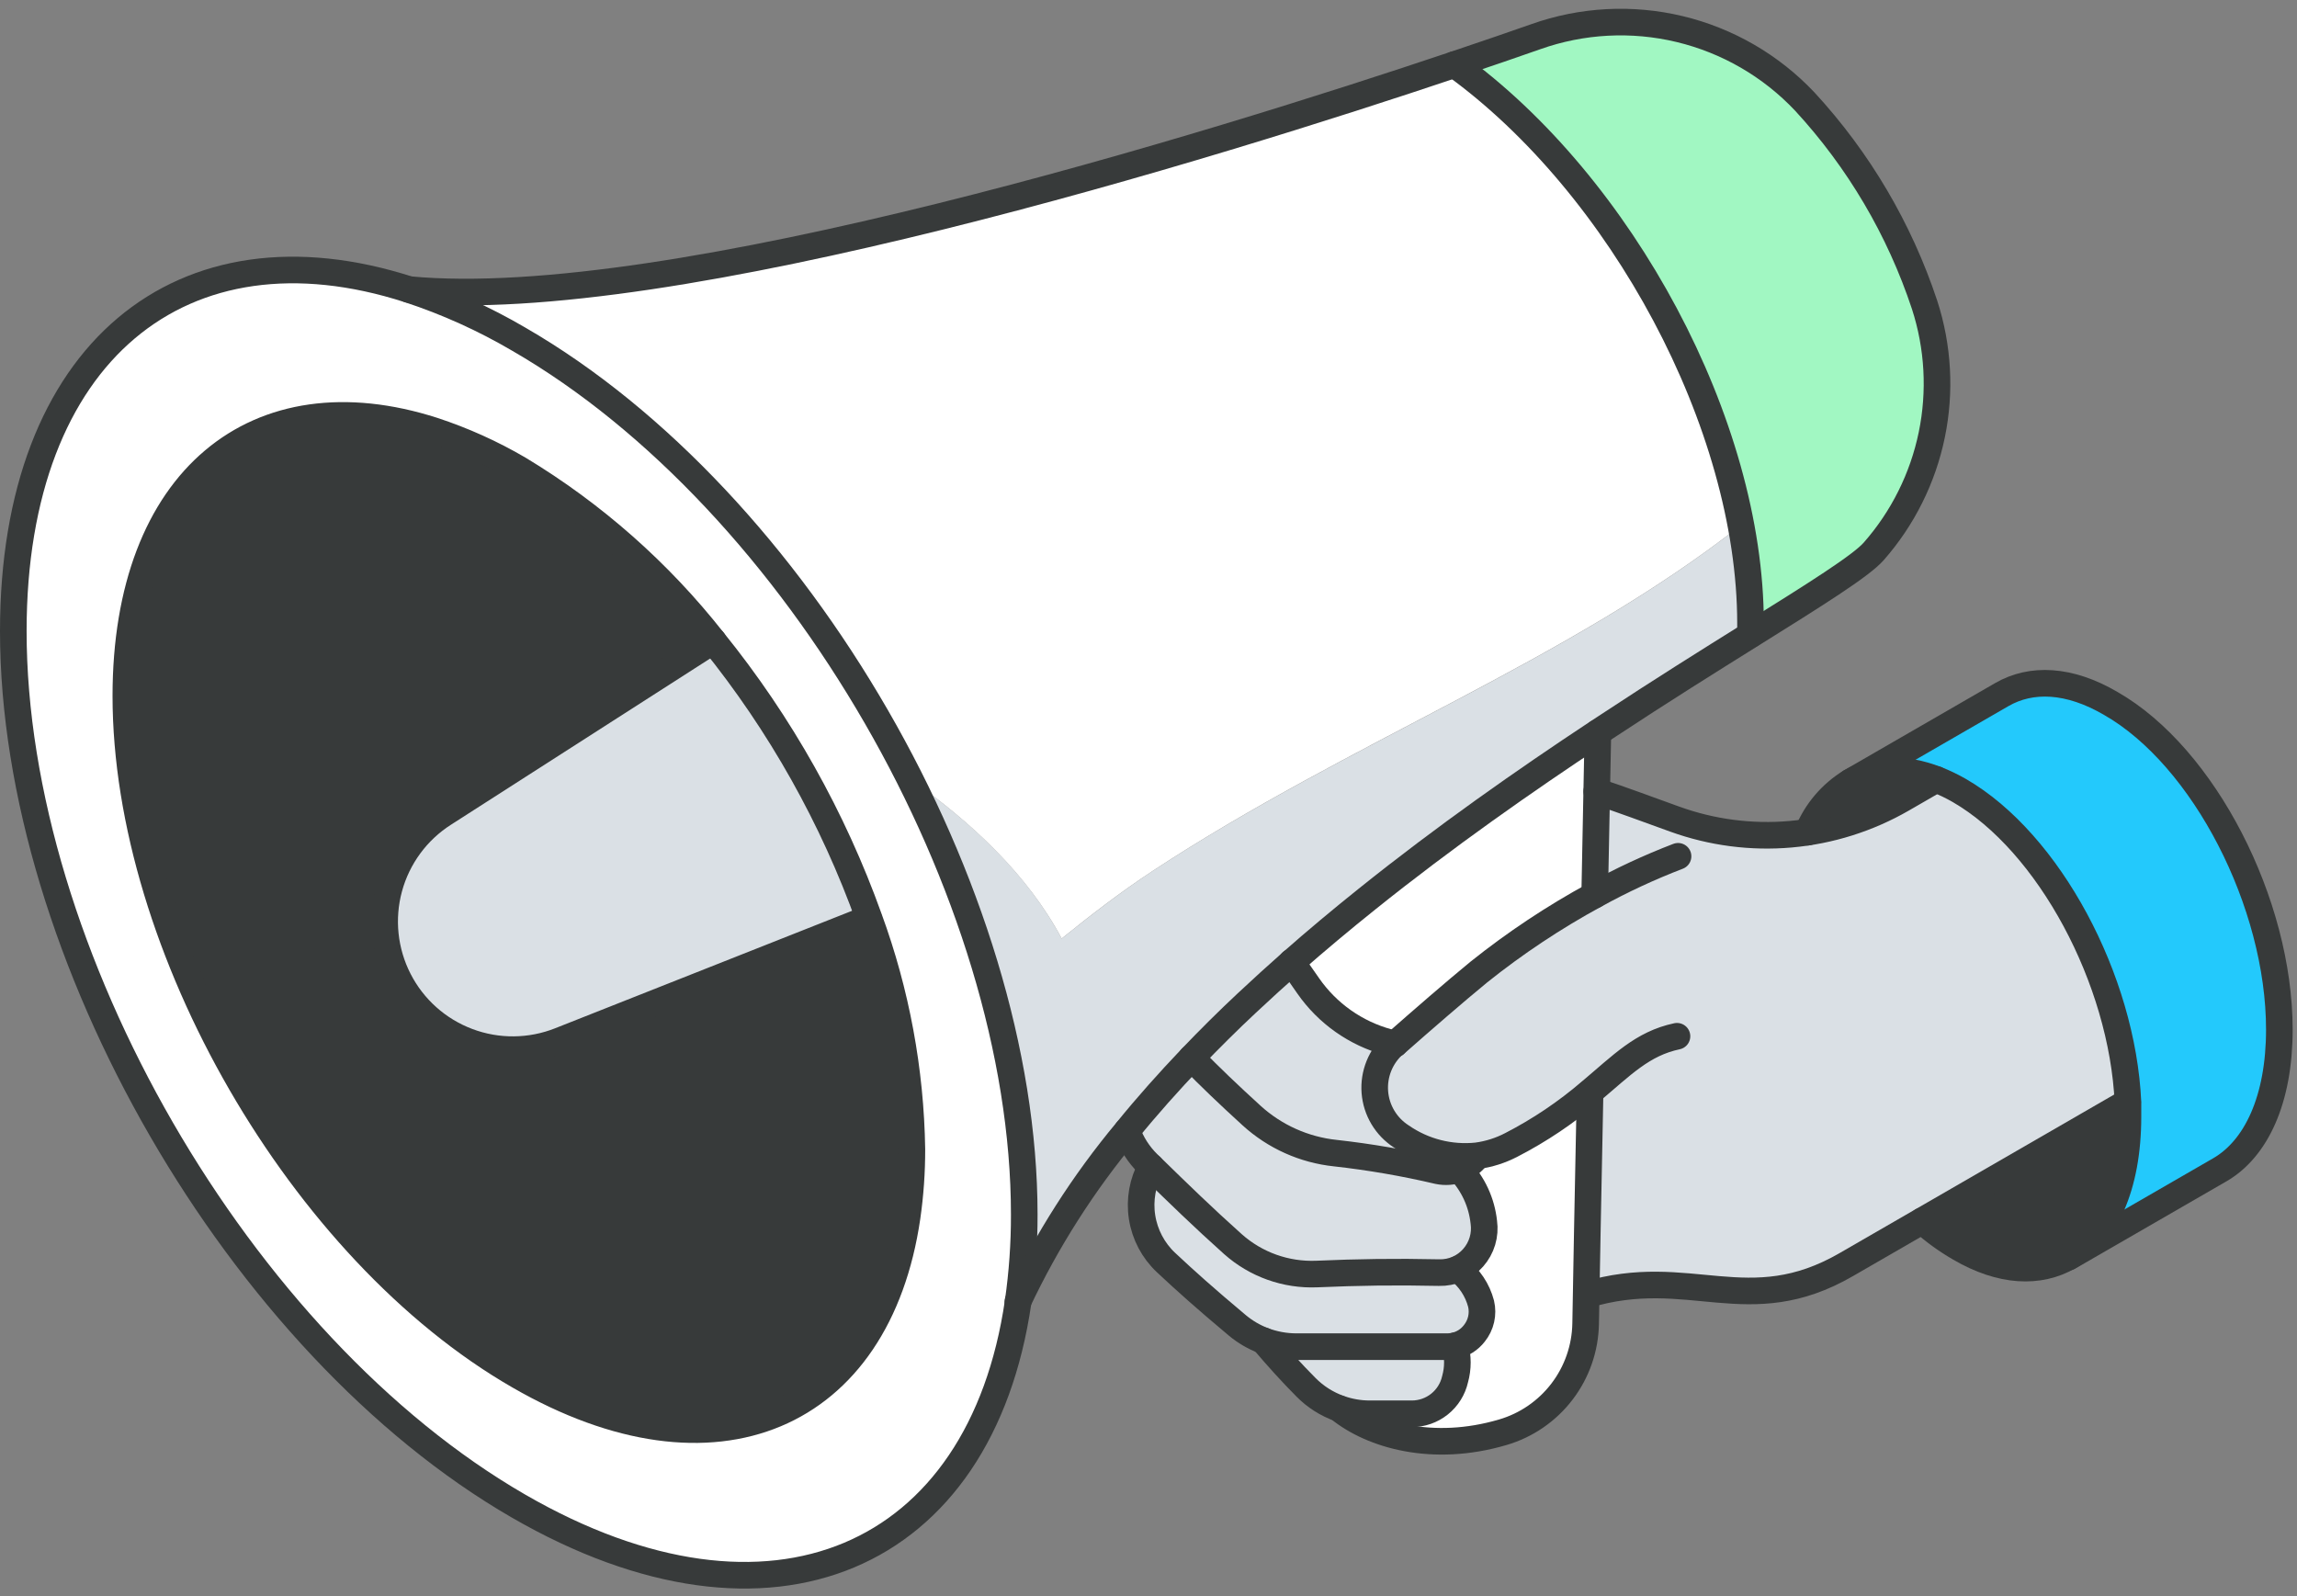
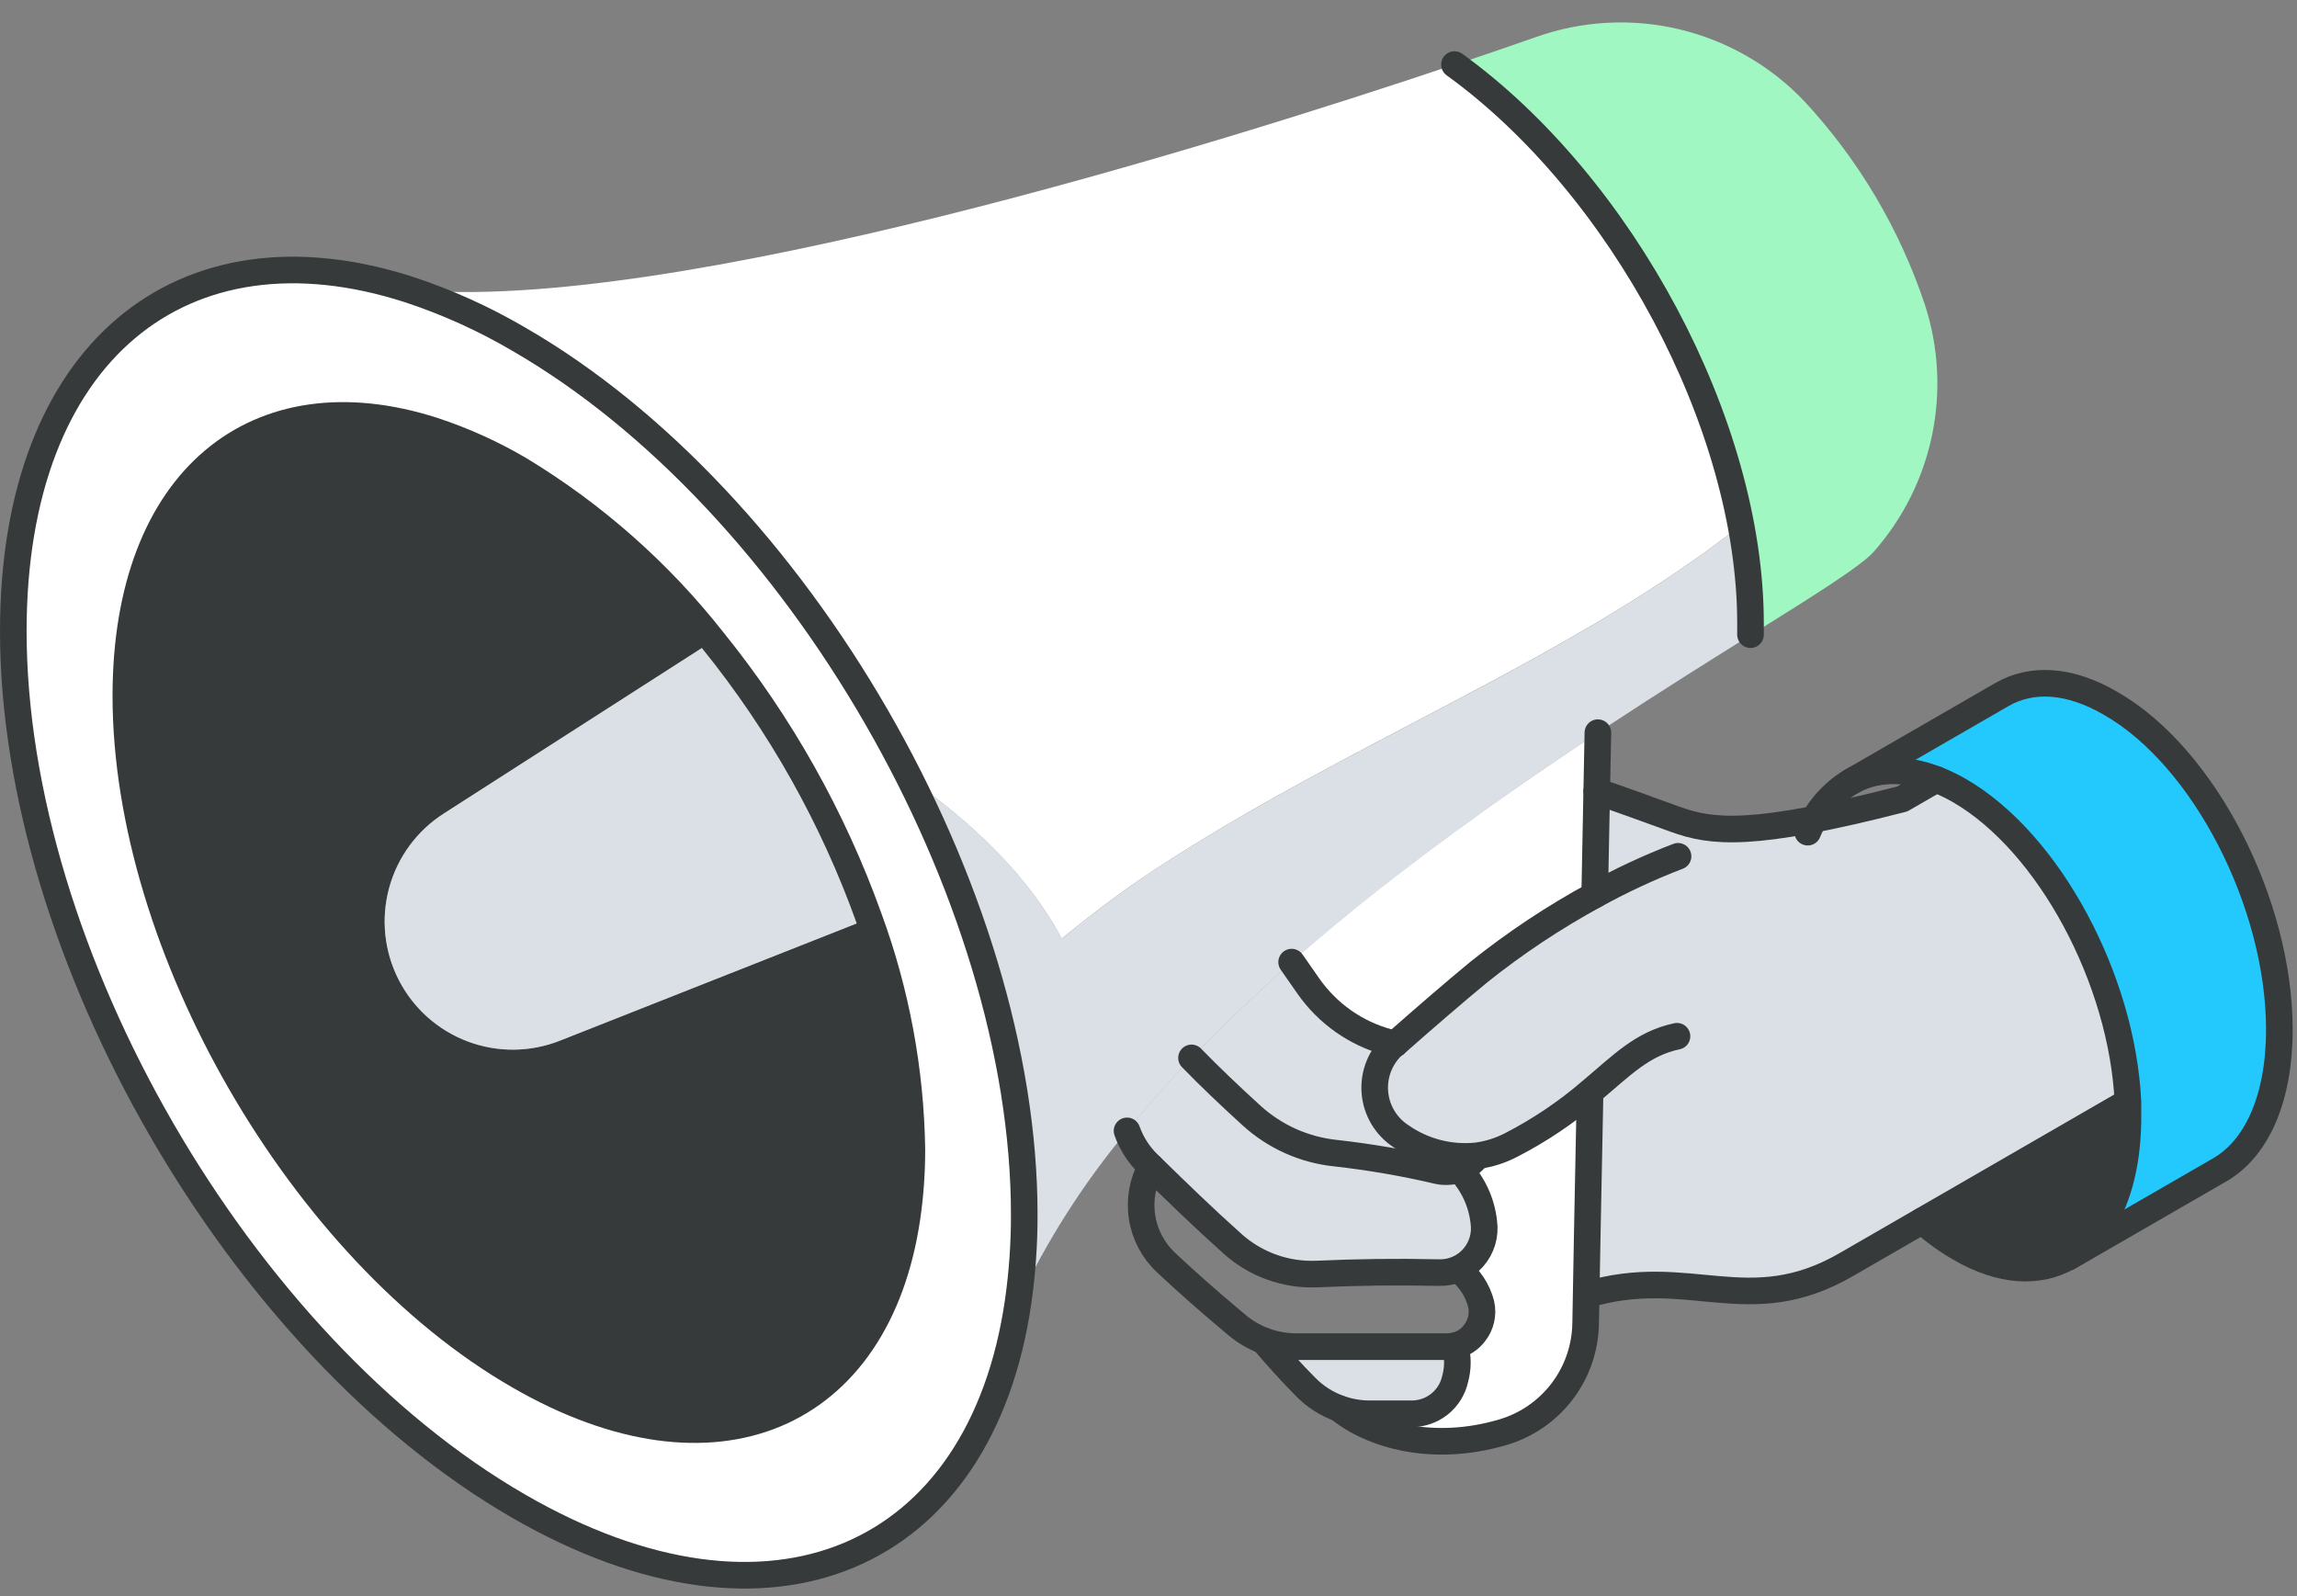
<svg xmlns="http://www.w3.org/2000/svg" width="259" height="180" viewBox="0 0 259 180" fill="none">
  <rect x="0" y="0" width="259" height="180" fill="#808080" stroke="none" />
  <g clip-path="url(#clip0_6824_2297)">
    <path d="M218.32 87.88C214.65 86.45 211.32 86.63 208.63 88.18L225.71 78.32C229.03 76.4 233.32 76.57 238.01 79.32C248.51 85.32 257.01 101.84 257.01 116.09C257.01 123.97 254.4 129.52 250.31 131.89L233.23 141.75C237.34 139.39 239.93 133.84 239.93 125.96C239.93 125.43 239.93 124.89 239.93 124.35C239.35 110.5 231.07 95.02 220.93 89.18C220.094 88.682 219.221 88.247 218.32 87.88Z" fill="#23C9FC" />
    <path d="M239.9 124.31C239.9 124.85 239.9 125.39 239.9 125.92C239.9 133.8 237.31 139.35 233.2 141.71C229.89 143.63 225.6 143.46 220.91 140.71C219.405 139.838 217.994 138.812 216.7 137.65L239.9 124.31Z" fill="#373A3A" />
    <path d="M179.33 123.18C176.6 125.52 173.607 127.533 170.41 129.18C169.201 129.811 167.892 130.227 166.54 130.41C163.527 130.733 160.499 129.959 158.01 128.23C157.159 127.683 156.446 126.946 155.927 126.077C155.409 125.208 155.099 124.231 155.023 123.222C154.946 122.213 155.105 121.2 155.486 120.262C155.867 119.325 156.461 118.489 157.22 117.82H157.28C160.28 115.15 164.04 111.91 166.75 109.69C170.84 106.419 175.211 103.515 179.81 101.01L180 89.23C182.89 90.23 185.8 91.23 188.8 92.36C192.983 93.872 197.446 94.453 201.876 94.061C206.307 93.668 210.598 92.313 214.45 90.09L218.28 87.88C219.184 88.234 220.06 88.655 220.9 89.14C231 94.98 239.26 110.46 239.9 124.31L208.19 142.62C197.11 149.02 190.51 142.53 178.88 146.04C179 139 179.17 131.14 179.33 123.18Z" fill="#DAE0E5" />
-     <path d="M218.32 87.88L214.49 90.09C211.2 91.988 207.585 93.256 203.83 93.83C204.788 91.484 206.469 89.504 208.63 88.18C211.32 86.63 214.65 86.45 218.32 87.88Z" fill="#373A3A" />
    <path d="M217.05 34.38C218.585 39.11 218.864 44.158 217.859 49.028C216.855 53.898 214.601 58.424 211.32 62.16C209.89 63.8 204.72 67.03 197.4 71.6C197.4 71.18 197.4 70.76 197.4 70.32C197.4 47.84 182.84 20.87 164.02 7.32C167.8 6.06 170.92 4.97 173.18 4.18C178.398 2.325 184.044 2.027 189.429 3.323C194.814 4.619 199.706 7.453 203.51 11.48C209.6 18.063 214.216 25.87 217.05 34.38Z" fill="#A1F7C2" />
    <path d="M196.32 59.2C176.73 74.6 152.24 83.58 129.98 98.2C126.33 100.6 122.98 103.2 119.71 105.83C115.88 98.6 109.47 92.62 102.58 87.83C106.561 95.687 109.731 103.93 112.04 112.43C114.241 120.42 115.394 128.663 115.47 136.95C115.478 140.242 115.247 143.531 114.78 146.79C118.044 139.87 122.177 133.394 127.08 127.52C129.35 124.72 131.79 121.98 134.35 119.3C136.35 117.2 138.45 115.14 140.59 113.12C142.26 111.55 143.95 110 145.68 108.49C148.45 106.04 151.29 103.68 154.15 101.39C162.92 94.39 171.95 88.04 180.15 82.62L181.37 81.82C187.29 77.92 192.77 74.5 197.37 71.62C197.37 71.2 197.37 70.78 197.37 70.34C197.366 66.602 197.015 62.873 196.32 59.2Z" fill="#DAE0E5" />
    <path d="M164 7.28C137 16.36 75.61 35.46 46.12 32.65C50.43 34.07 54.576 35.944 58.49 38.24C76.26 48.49 92.13 67.06 102.58 87.82C109.47 92.63 115.88 98.61 119.71 105.82C122.97 103.19 126.33 100.59 129.98 98.19C152.24 83.56 176.73 74.58 196.32 59.19C192.62 39.51 179.83 18.69 164 7.28Z" fill="white" />
    <path d="M180.17 82.61L179.81 100.92C175.21 103.425 170.84 106.329 166.75 109.6C164.04 111.82 160.31 115.06 157.28 117.73L156.51 117.51C152.857 116.515 149.672 114.267 147.51 111.16L145.64 108.48C148.41 106.03 151.25 103.67 154.11 101.38C162.92 94.36 172 88 180.17 82.61Z" fill="white" />
    <path d="M179.33 123.18C179.17 131.18 178.84 148.18 178.83 149.25C178.78 152.019 177.847 154.7 176.167 156.901C174.487 159.103 172.148 160.711 169.49 161.49C161.58 163.81 154.74 161.82 151.04 158.82C152.128 159.207 153.275 159.407 154.43 159.41H159.18C160.318 159.412 161.424 159.026 162.313 158.315C163.202 157.604 163.822 156.611 164.07 155.5C164.413 154.27 164.413 152.97 164.07 151.74C164.576 151.626 165.055 151.412 165.477 151.111C165.9 150.81 166.258 150.427 166.531 149.986C166.804 149.544 166.986 149.053 167.067 148.54C167.147 148.028 167.124 147.504 167 147C166.593 145.446 165.677 144.074 164.4 143.1C165.075 142.81 165.676 142.373 166.16 141.82C166.637 141.279 166.991 140.642 167.198 139.951C167.405 139.261 167.46 138.534 167.36 137.82C167.12 135.589 166.154 133.498 164.61 131.87C165.035 131.727 165.431 131.51 165.78 131.23C166.087 130.992 166.359 130.713 166.59 130.4C167.941 130.217 169.251 129.801 170.46 129.17C173.638 127.523 176.615 125.513 179.33 123.18Z" fill="white" />
    <path d="M167.31 137.79C167.41 138.504 167.355 139.231 167.148 139.921C166.941 140.612 166.587 141.249 166.11 141.79C165.633 142.335 165.041 142.768 164.378 143.058C163.714 143.349 162.994 143.489 162.27 143.47C157.27 143.36 153.12 143.47 148.48 143.63C145.004 143.779 141.607 142.566 139.01 140.25C135.7 137.25 132.86 134.51 129.79 131.53L129.44 131.19C128.383 130.151 127.576 128.886 127.08 127.49C129.35 124.69 131.79 121.95 134.35 119.27C136.42 121.4 138.62 123.49 141.12 125.77C143.74 128.156 147.055 129.642 150.58 130.01C154.477 130.444 158.344 131.112 162.16 132.01C162.961 132.177 163.793 132.115 164.56 131.83C166.106 133.461 167.072 135.555 167.31 137.79Z" fill="#DAE0E5" />
-     <path d="M167 147C167.144 147.576 167.154 148.176 167.031 148.757C166.908 149.337 166.655 149.882 166.29 150.35C165.743 151.06 164.965 151.555 164.09 151.75C163.805 151.818 163.513 151.852 163.22 151.85H146.22C144.952 151.853 143.695 151.622 142.51 151.17C141.445 150.768 140.454 150.19 139.58 149.46C135.88 146.4 133.72 144.46 131.52 142.36C130.077 141.004 129.129 139.205 128.824 137.249C128.52 135.292 128.878 133.29 129.84 131.56C132.84 134.56 135.75 137.32 139.06 140.28C141.657 142.596 145.054 143.808 148.53 143.66C153.17 143.46 157.3 143.39 162.32 143.5C163.034 143.519 163.744 143.383 164.4 143.1C165.678 144.074 166.593 145.446 167 147Z" fill="#DAE0E5" />
    <path d="M164.56 131.84C163.792 132.125 162.961 132.187 162.16 132.02C158.343 131.122 154.476 130.454 150.58 130.02C147.055 129.652 143.74 128.166 141.12 125.78C138.62 123.5 136.42 121.41 134.35 119.28C136.35 117.18 138.45 115.12 140.59 113.1C142.26 111.53 143.95 109.98 145.68 108.47L147.55 111.15C149.712 114.257 152.897 116.505 156.55 117.5L157.32 117.72H157.26C156.5 118.389 155.907 119.225 155.525 120.162C155.144 121.1 154.985 122.113 155.062 123.122C155.139 124.131 155.448 125.108 155.967 125.977C156.485 126.846 157.198 127.583 158.05 128.13C160.538 129.859 163.567 130.633 166.58 130.31C166.349 130.622 166.076 130.902 165.77 131.14C165.408 131.44 164.999 131.676 164.56 131.84Z" fill="#DAE0E5" />
    <path d="M164 151.74C164.343 152.97 164.343 154.27 164 155.5C163.751 156.611 163.132 157.604 162.242 158.315C161.353 159.026 160.248 159.412 159.11 159.41H154.36C153.204 159.407 152.058 159.207 150.97 158.82C149.54 158.314 148.244 157.49 147.18 156.41C145.58 154.8 143.99 153.05 142.39 151.16C143.574 151.612 144.832 151.843 146.1 151.84H163.1C163.403 151.844 163.705 151.811 164 151.74Z" fill="#DAE0E5" />
    <path d="M115.47 136.94C115.478 140.232 115.247 143.521 114.78 146.78C110.52 175.78 86.95 186.26 58.49 169.84C27 151.67 1.5 107.48 1.5 71.15C1.5 39.68 20.59 24.41 46.12 32.65C50.43 34.07 54.576 35.944 58.49 38.24C90 56.4 115.47 100.6 115.47 136.94ZM102.23 137.26C102.595 134.723 102.776 132.163 102.77 129.6C102.627 120.725 100.998 111.937 97.95 103.6C93.898 92.243 87.969 81.645 80.41 72.25C74.333 64.525 66.907 57.966 58.49 52.89C55.445 51.108 52.221 49.653 48.87 48.55C29 42.16 14.19 54 14.19 78.47C14.19 106.71 34.02 141.05 58.49 155.18C80.6 167.94 98.93 159.81 102.23 137.26Z" fill="white" />
    <path d="M102.77 129.6C102.776 132.163 102.596 134.723 102.23 137.26C98.93 159.81 80.6 167.94 58.49 155.18C34 141.05 14.19 106.71 14.19 78.47C14.19 54 29 42.16 48.87 48.55C52.221 49.653 55.446 51.108 58.49 52.89C66.907 57.966 74.334 64.525 80.41 72.25L50.05 91.72C47.019 93.654 44.817 96.648 43.876 100.119C42.934 103.589 43.32 107.286 44.959 110.487C46.597 113.688 49.371 116.163 52.736 117.428C56.102 118.694 59.819 118.659 63.16 117.33L97.94 103.57C100.995 111.915 102.628 120.714 102.77 129.6Z" fill="#373A3A" />
    <path d="M98 103.57L63.16 117.33C59.819 118.659 56.102 118.694 52.736 117.428C49.37 116.163 46.597 113.688 44.959 110.487C43.32 107.286 42.934 103.589 43.875 100.119C44.817 96.648 47.018 93.654 50.05 91.72L80.41 72.25C87.984 81.633 93.929 92.22 98 103.57Z" fill="#DAE0E5" />
    <path d="M46.12 32.65C50.43 34.07 54.576 35.944 58.49 38.24C89.96 56.4 115.49 100.6 115.49 136.94C115.498 140.232 115.267 143.521 114.8 146.78C110.58 175.78 86.97 186.26 58.51 169.84C27 151.67 1.5 107.48 1.5 71.15C1.5 39.68 20.59 24.41 46.12 32.65Z" stroke="#373A3A" stroke-width="3" stroke-linecap="round" stroke-linejoin="round" />
    <path d="M98 103.57C101.053 111.905 102.683 120.694 102.82 129.57C102.826 132.133 102.646 134.693 102.28 137.23C98.98 159.78 80.65 167.91 58.54 155.15C34 141.05 14.19 106.71 14.19 78.47C14.19 54 29 42.16 48.87 48.55C52.221 49.653 55.446 51.108 58.49 52.89C66.907 57.966 74.334 64.525 80.41 72.25C87.99 81.629 93.936 92.217 98 103.57Z" stroke="#373A3A" stroke-width="3" stroke-linecap="round" stroke-linejoin="round" />
    <path d="M164 7.28C182.82 20.87 197.38 47.84 197.38 70.28C197.38 70.72 197.38 71.14 197.38 71.56" stroke="#373A3A" stroke-width="3" stroke-linecap="round" stroke-linejoin="round" />
-     <path d="M46.12 32.65C75.61 35.46 137 16.35 164 7.28C167.77 6.02 170.9 4.93 173.16 4.14C178.379 2.285 184.025 1.987 189.41 3.283C194.795 4.579 199.687 7.413 203.49 11.44C209.579 18.037 214.188 25.858 217.01 34.38C218.545 39.11 218.824 44.158 217.82 49.028C216.815 53.898 214.562 58.424 211.28 62.16C209.85 63.8 204.68 67.03 197.36 71.6C192.75 74.48 187.27 77.9 181.36 81.8L180.14 82.6C171.92 88.03 162.89 94.35 154.14 101.37C151.28 103.66 148.44 106.03 145.67 108.47C143.95 109.99 142.253 111.533 140.58 113.1C138.44 115.1 136.35 117.18 134.34 119.28C131.78 121.97 129.34 124.7 127.07 127.5C122.17 133.376 118.037 139.852 114.77 146.77" stroke="#373A3A" stroke-width="3" stroke-linecap="round" stroke-linejoin="round" />
-     <path d="M97.94 103.57L63.16 117.33C59.819 118.659 56.102 118.694 52.736 117.428C49.37 116.163 46.597 113.688 44.959 110.487C43.32 107.286 42.934 103.589 43.875 100.119C44.817 96.648 47.018 93.654 50.05 91.72L80.41 72.25" stroke="#373A3A" stroke-width="3" stroke-linecap="round" stroke-linejoin="round" />
-     <path d="M218.32 87.88L214.49 90.09C210.638 92.313 206.346 93.668 201.916 94.061C197.486 94.453 193.023 93.872 188.84 92.36C185.84 91.28 182.93 90.19 180.04 89.23" stroke="#373A3A" stroke-width="3" stroke-linecap="round" stroke-linejoin="round" />
+     <path d="M218.32 87.88L214.49 90.09C197.486 94.453 193.023 93.872 188.84 92.36C185.84 91.28 182.93 90.19 180.04 89.23" stroke="#373A3A" stroke-width="3" stroke-linecap="round" stroke-linejoin="round" />
    <path d="M157.28 117.73L156.51 117.51C152.857 116.515 149.672 114.267 147.51 111.16L145.64 108.48" stroke="#373A3A" stroke-width="3" stroke-linecap="round" stroke-linejoin="round" />
    <path d="M166.54 130.37C166.309 130.682 166.036 130.962 165.73 131.2C165.376 131.475 164.981 131.691 164.56 131.84C163.792 132.125 162.961 132.187 162.16 132.02C158.343 131.122 154.476 130.454 150.58 130.02C147.055 129.652 143.74 128.166 141.12 125.78C138.62 123.5 136.42 121.41 134.35 119.28" stroke="#373A3A" stroke-width="3" stroke-linecap="round" stroke-linejoin="round" />
    <path d="M127.08 127.51C127.576 128.906 128.383 130.171 129.44 131.21L129.79 131.55C132.86 134.55 135.7 137.31 139.01 140.27C141.607 142.586 145.004 143.798 148.48 143.65C153.12 143.45 157.25 143.38 162.27 143.49C162.994 143.509 163.714 143.369 164.378 143.078C165.041 142.788 165.633 142.355 166.11 141.81C166.587 141.269 166.941 140.632 167.148 139.941C167.355 139.251 167.41 138.524 167.31 137.81C167.07 135.579 166.104 133.488 164.56 131.86C163.572 130.9 162.353 130.211 161.02 129.86" stroke="#373A3A" stroke-width="3" stroke-linecap="round" stroke-linejoin="round" />
    <path d="M129.79 131.55C128.828 133.28 128.47 135.282 128.775 137.239C129.079 139.195 130.028 140.994 131.47 142.35C133.67 144.41 135.83 146.35 139.53 149.45C140.406 150.178 141.396 150.756 142.46 151.16C143.646 151.607 144.903 151.837 146.17 151.84H163.17C163.463 151.842 163.755 151.808 164.04 151.74C164.915 151.545 165.693 151.05 166.24 150.34C166.612 149.878 166.874 149.336 167.006 148.758C167.137 148.179 167.136 147.578 167 147C166.593 145.446 165.678 144.074 164.4 143.1" stroke="#373A3A" stroke-width="3" stroke-linecap="round" stroke-linejoin="round" />
    <path d="M142.46 151.16C144.06 153.05 145.65 154.8 147.25 156.41C148.314 157.49 149.61 158.314 151.04 158.82C152.128 159.207 153.275 159.407 154.43 159.41H159.18C160.318 159.412 161.424 159.026 162.313 158.315C163.202 157.604 163.822 156.611 164.07 155.5C164.413 154.27 164.413 152.97 164.07 151.74" stroke="#373A3A" stroke-width="3" stroke-linecap="round" stroke-linejoin="round" />
    <path d="M189.21 96.55C185.98 97.789 182.839 99.249 179.81 100.92C175.211 103.425 170.84 106.329 166.75 109.6C164.04 111.82 160.31 115.06 157.28 117.73H157.22C156.461 118.399 155.867 119.235 155.486 120.172C155.105 121.11 154.946 122.123 155.023 123.132C155.099 124.141 155.409 125.118 155.927 125.987C156.446 126.856 157.159 127.593 158.01 128.14C160.501 129.864 163.528 130.637 166.54 130.32C167.892 130.137 169.201 129.721 170.41 129.09C173.607 127.443 176.6 125.43 179.33 123.09C182.9 120.09 185.18 117.67 189.09 116.84" stroke="#373A3A" stroke-width="3" stroke-linecap="round" stroke-linejoin="round" />
    <path d="M178.88 146C190.51 142.49 197.11 149 208.19 142.58L239.9 124.27" stroke="#373A3A" stroke-width="3" stroke-linecap="round" stroke-linejoin="round" />
    <path d="M151 158.82C154.7 161.82 161.54 163.82 169.45 161.49C172.108 160.711 174.447 159.103 176.127 156.901C177.807 154.7 178.74 152.019 178.79 149.25C178.79 148.2 179.13 131.14 179.29 123.18" stroke="#373A3A" stroke-width="3" stroke-linecap="round" stroke-linejoin="round" />
    <path d="M179.81 100.92L180.17 82.61" stroke="#373A3A" stroke-width="3" stroke-linecap="round" stroke-linejoin="round" />
    <path d="M203.83 93.83C204.794 91.487 206.474 89.51 208.63 88.18C211.32 86.63 214.63 86.46 218.32 87.88C219.224 88.234 220.099 88.655 220.94 89.14C231.04 94.98 239.32 110.46 239.94 124.31C239.94 124.85 239.94 125.39 239.94 125.92C239.94 133.8 237.34 139.34 233.24 141.71C229.93 143.62 225.64 143.46 220.95 140.71C219.445 139.838 218.034 138.812 216.74 137.65" stroke="#373A3A" stroke-width="3" stroke-linecap="round" stroke-linejoin="round" />
    <path d="M208.63 88.18L225.71 78.32C229.03 76.4 233.32 76.57 238.01 79.32C248.51 85.32 257.01 101.84 257.01 116.09C257.01 123.97 254.4 129.52 250.31 131.89L233.23 141.75" stroke="#373A3A" stroke-width="3" stroke-linecap="round" stroke-linejoin="round" />
  </g>
  <defs>
    <clipPath id="clip0_6824_2297">
      <rect width="259" height="180" fill="white" />
    </clipPath>
  </defs>
</svg>